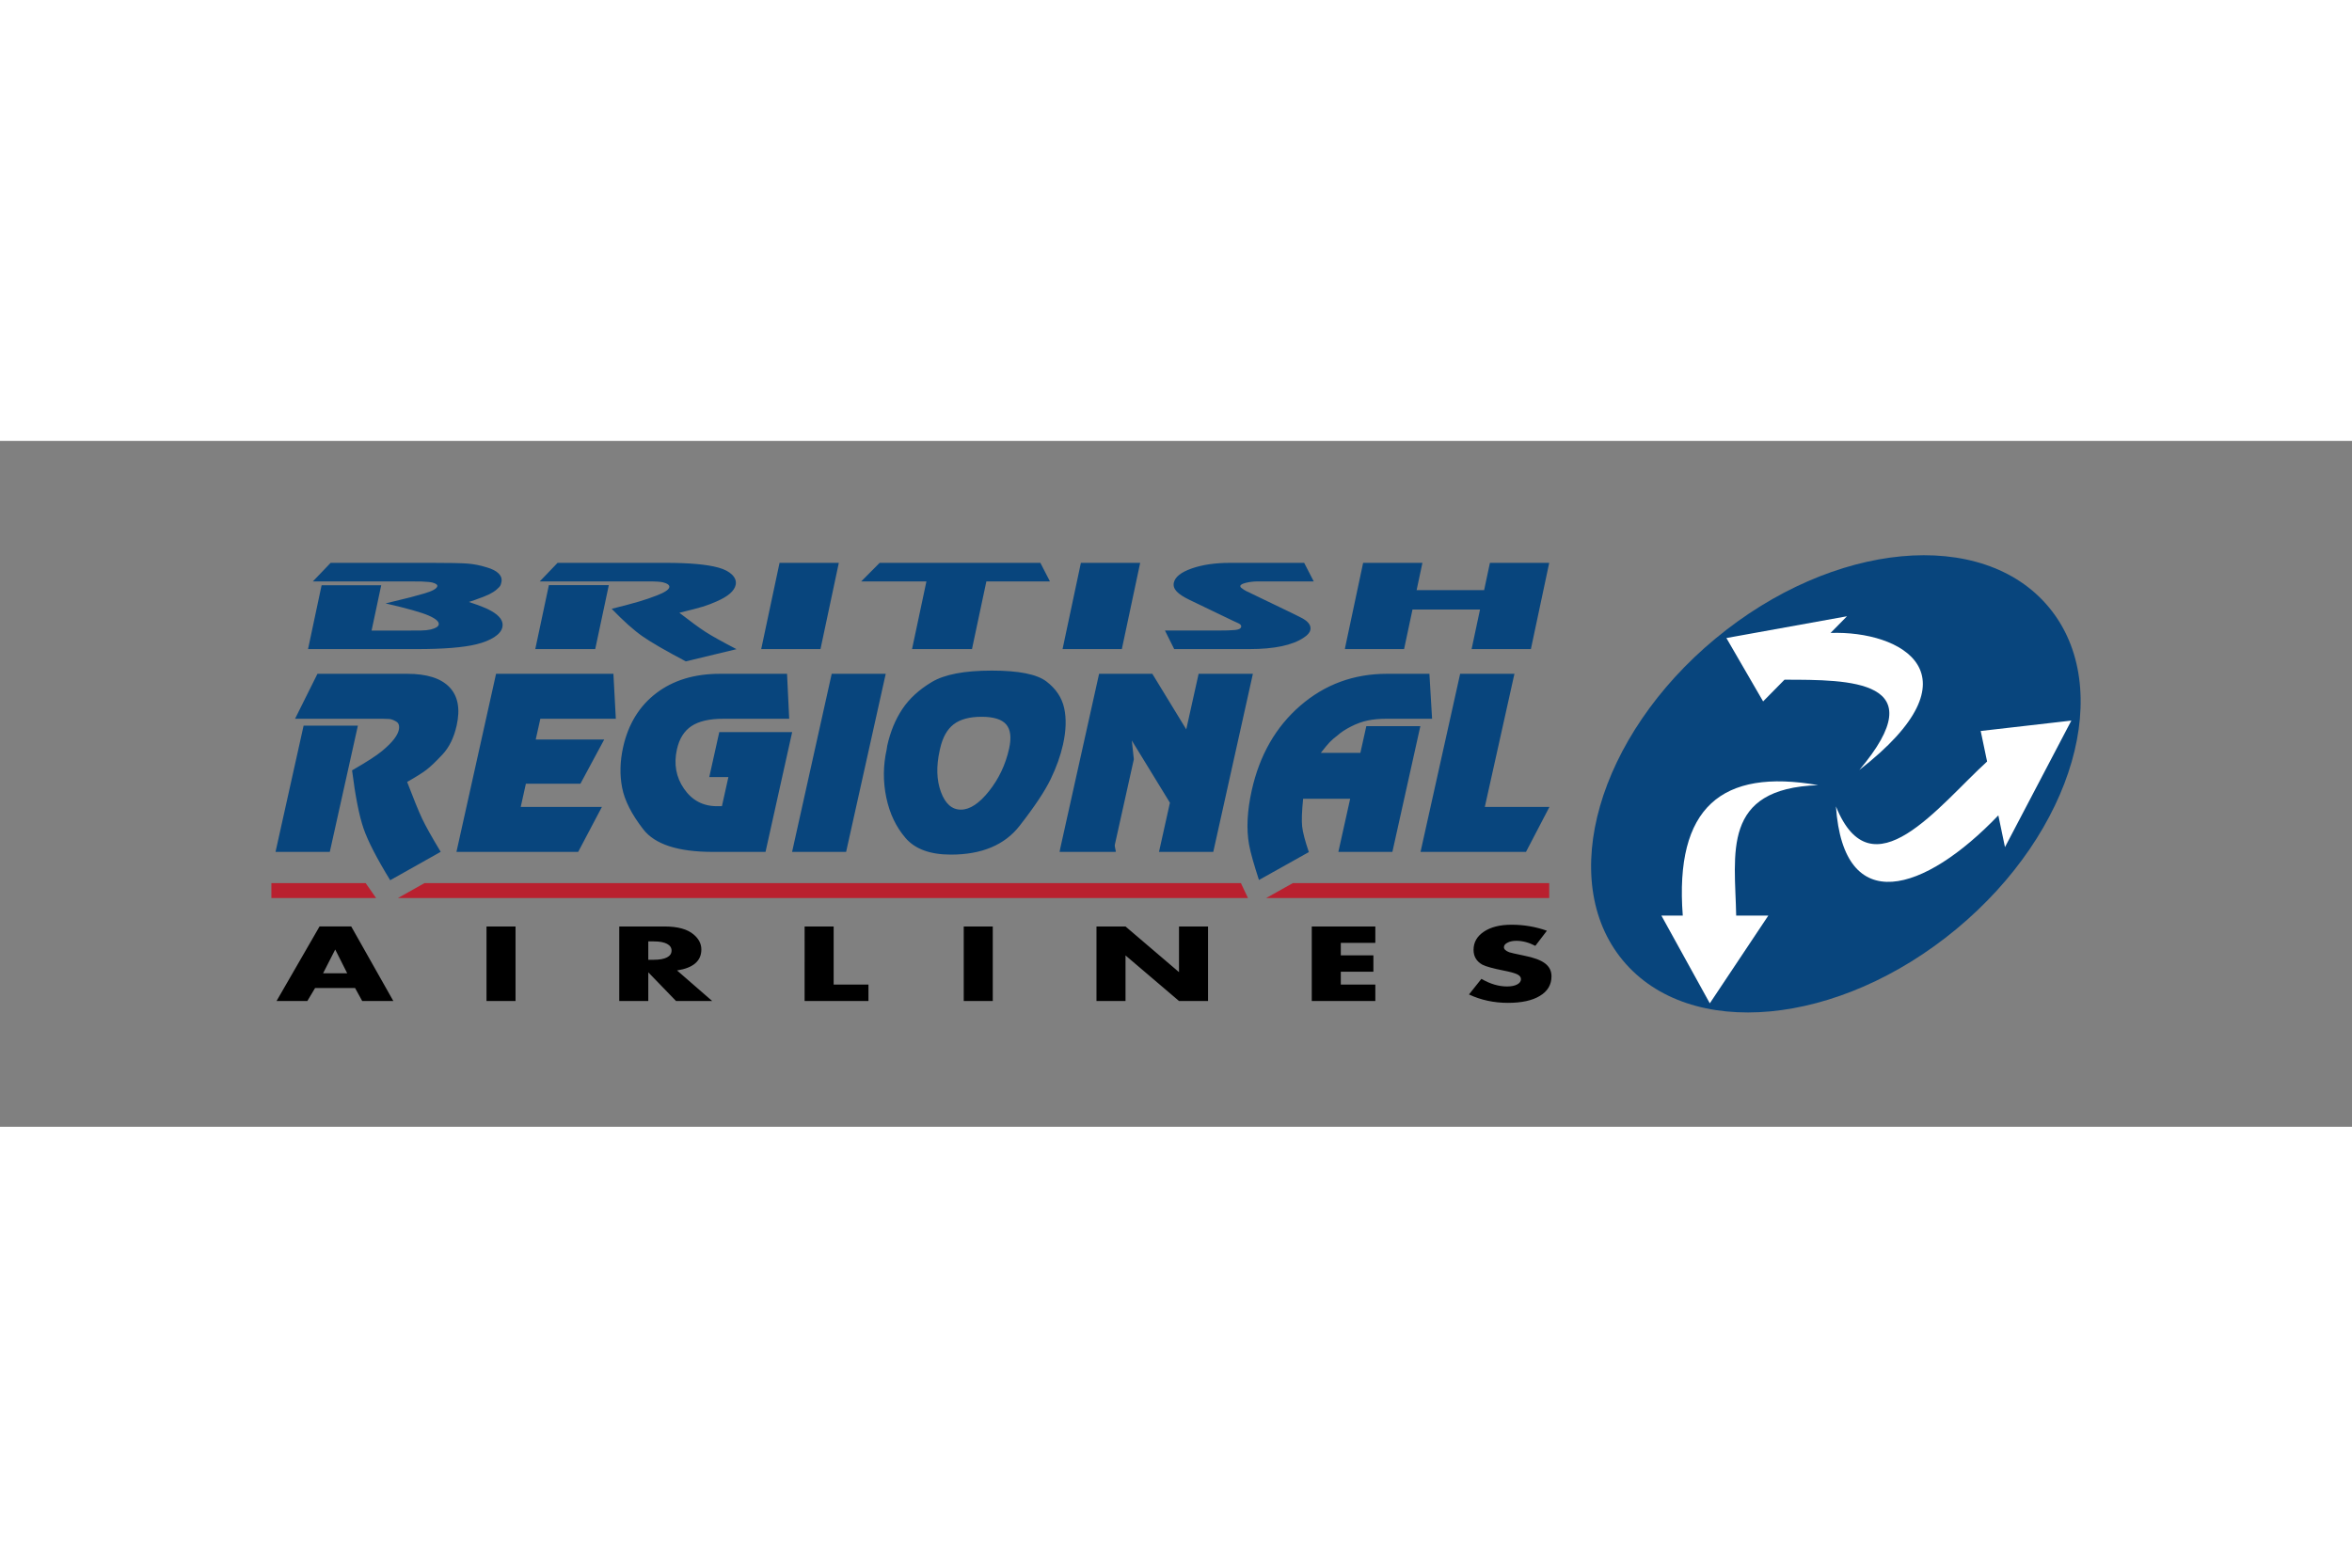
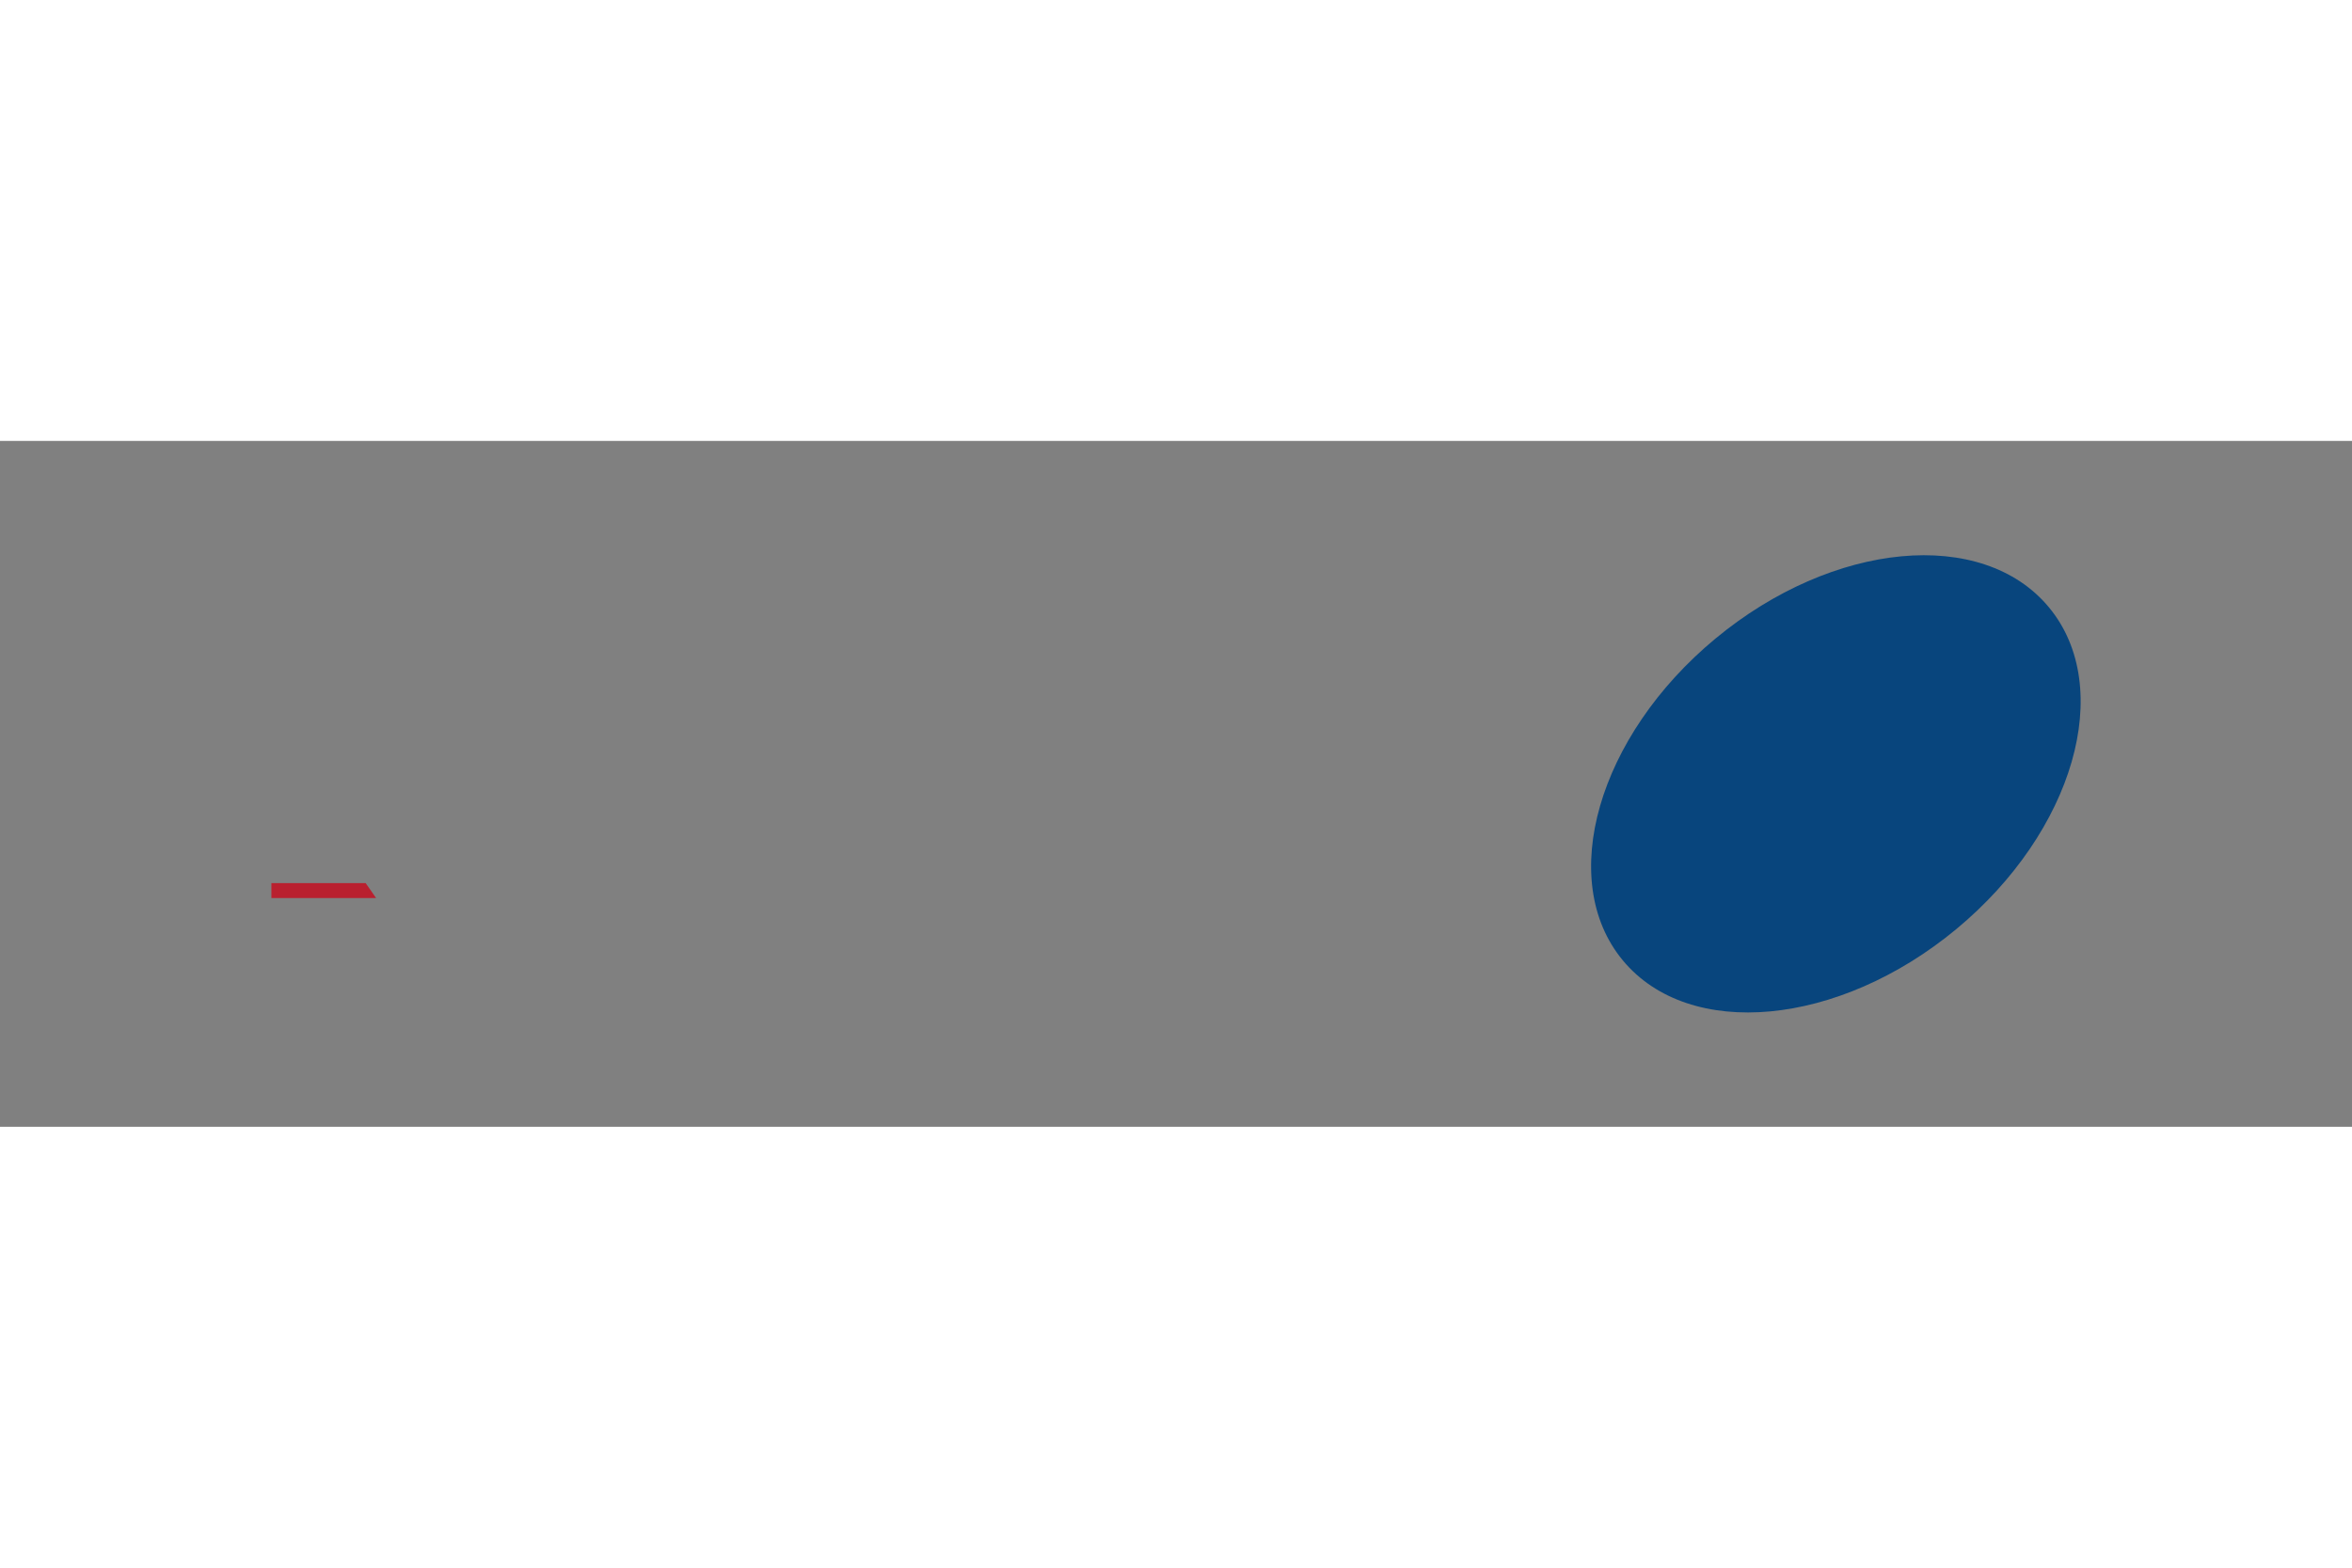
<svg xmlns="http://www.w3.org/2000/svg" height="800" width="1200" viewBox="-53.492 -22.535 463.595 135.211">
  <rect x="-53.492" y="-22.535" width="463.595" height="135.211" fill="#808080" stroke="none" />
-   <path d="M9.082 23.376h17.679c3.873 0 6.649.876 8.332 2.629 1.681 1.753 2.159 4.267 1.43 7.545-.534 2.401-1.47 4.317-2.806 5.744-1.337 1.428-2.403 2.442-3.199 3.042-.796.6-2.049 1.387-3.76 2.361 1.288 3.375 2.271 5.784 2.952 7.229.681 1.444 1.901 3.627 3.664 6.547l-9.957 5.598c-2.641-4.316-4.391-7.715-5.247-10.198-.858-2.481-1.613-6.302-2.266-11.462 2.881-1.655 4.855-2.928 5.919-3.821 1.064-.893 1.849-1.672 2.354-2.336.505-.666.815-1.258.93-1.777.181-.811.017-1.371-.492-1.679-.51-.308-.956-.479-1.338-.512-.384-.031-.813-.048-1.289-.048H4.665zm-2.733 10.226h10.699l-5.534 24.883H.815zm37.936-10.226h23.131l.475 8.862H53.014l-.91 4.09h13.501l-4.69 8.716h-10.75l-1.018 4.577h15.998l-4.671 8.862H36.477zm42.718 35.109c-6.827 0-11.39-1.477-13.688-4.431-2.298-2.954-3.693-5.697-4.182-8.229-.49-2.532-.424-5.193.197-7.986 1.011-4.544 3.183-8.09 6.519-10.639 3.334-2.548 7.516-3.823 12.543-3.823h13.247l.424 8.862H89.07c-2.718 0-4.803.479-6.255 1.437-1.454.958-2.414 2.492-2.883 4.602-.643 2.89-.174 5.478 1.406 7.767 1.58 2.289 3.746 3.433 6.497 3.433h.968l1.278-5.746H86.31l1.971-8.862h14.368l-5.252 23.617H87.003zm23.44-35.109h10.648l-7.808 35.108h-10.648zm10.946 14.171c.613-2.759 1.608-5.169 2.984-7.231 1.375-2.061 3.316-3.838 5.822-5.332 2.505-1.493 6.442-2.24 11.809-2.24 5.299 0 8.884.715 10.758 2.143 1.873 1.429 3.04 3.173 3.498 5.234.459 2.062.385 4.456-.222 7.182-.491 2.208-1.304 4.489-2.438 6.842-1.135 2.354-3.176 5.422-6.123 9.203-2.947 3.782-7.46 5.673-13.54 5.673-4.076 0-7.053-1.087-8.93-3.263-1.878-2.174-3.145-4.836-3.803-7.986-.659-3.148-.633-6.313.074-9.495zm10.337.942c-.695 3.125-.614 5.852.245 8.178.858 2.328 2.17 3.491 3.937 3.491 1.766 0 3.617-1.221 5.553-3.662 1.935-2.441 3.251-5.224 3.946-8.349.485-2.181.296-3.775-.566-4.784-.863-1.009-2.483-1.514-4.86-1.514-2.378 0-4.212.497-5.503 1.489-1.291.993-2.183 2.597-2.675 4.81zm60.976 18.525c-.545-3.05-.367-6.604.535-10.661 1.545-6.945 4.737-12.511 9.573-16.697 4.837-4.186 10.535-6.28 17.09-6.28h8.355l.526 8.862h-8.967c-1.393 0-2.633.114-3.719.341-1.087.228-2.186.625-3.297 1.193-1.112.569-1.986 1.144-2.627 1.729-.651.487-1.177.942-1.577 1.363-.4.422-.98 1.12-1.739 2.094h7.795l1.17-5.259h10.649l-5.512 24.786h-10.649l2.328-10.469h-9.273c-.25 2.498-.314 4.315-.193 5.45.121 1.135.561 2.821 1.32 5.06l-9.832 5.499c-.466-1.428-.869-2.743-1.213-3.943-.343-1.202-.592-2.224-.743-3.068zm41.611-33.638h10.7l-5.838 26.246h12.737l-4.62 8.862h-20.787zm-51.549 0l-2.437 10.956-6.687-10.956h-10.493l-7.632 34.318c-.062.277-.111.537-.156.79h10.987l.113-.059c-.182-.714-.25-1.168-.207-1.363l.412-1.849 3.333-14.991-.401-3.699 7.513 12.271-2.155 9.69h10.699l7.808-35.108zM8.177 5.159l3.503-3.655h19.864c3.506 0 5.875.047 7.111.142 1.234.094 2.481.338 3.74.731 1.102.314 1.901.723 2.4 1.226.499.503.681 1.077.543 1.721-.074.346-.159.593-.255.743-.096.15-.332.385-.702.708-.372.322-.848.628-1.429.919-.582.291-1.55.672-2.905 1.144l-1.119.377c2.143.708 3.599 1.29 4.368 1.745 1.74.975 2.486 2.043 2.239 3.207-.154.723-.683 1.379-1.587 1.969-.904.59-2.087 1.065-3.549 1.427-2.558.628-6.498.943-11.821.943H7.223l2.676-12.591h11.75l-1.899 8.936h7.66c.692 0 1.396-.003 2.112-.012.716-.008 1.347-.074 1.893-.2.959-.236 1.482-.558 1.569-.967.117-.55-.537-1.14-1.961-1.769-1.424-.628-4.262-1.43-8.512-2.405 2.37-.566 4.003-.967 4.897-1.203.894-.236 1.801-.487 2.724-.754 1.615-.472 2.475-.951 2.578-1.438.047-.22-.15-.417-.589-.59-.236-.109-.588-.188-1.053-.236-.467-.047-.936-.078-1.408-.094-.474-.015-1.358-.023-2.657-.023H8.177zm44.727 0l3.503-3.655h21.357c4.674 0 8.134.315 10.381.944 1.184.331 2.079.803 2.685 1.417.605.614.833 1.274.682 1.982-.254 1.196-1.502 2.281-3.743 3.257-.91.409-1.827.755-2.752 1.039-.926.283-2.461.684-4.605 1.203 2.229 1.731 3.951 2.99 5.169 3.776 1.217.787 3.249 1.919 6.094 3.398l-9.989 2.407c-3.97-2.094-6.812-3.738-8.527-4.934-1.715-1.196-3.743-3.005-6.084-5.429 2.331-.582 4.12-1.058 5.367-1.428 1.247-.37 2.413-.767 3.499-1.192 1.555-.598 2.385-1.141 2.489-1.628.086-.409-.322-.731-1.223-.968-.246-.063-.604-.11-1.073-.142-.47-.031-1.137-.047-2.002-.047zm-.889 13.346l2.681-12.614h11.815l-2.681 12.614zm44.532 0l3.613-17h11.685l-3.614 17zm19.714-13.346l3.633-3.655h31.679l1.884 3.655h-12.529l-2.836 13.345h-11.815l2.836-13.345zm39.684 13.346l3.614-17h11.685l-3.614 17zm33.58-5.588l-8.481-4.079c-1.218-.582-2.084-1.144-2.595-1.686-.513-.542-.704-1.12-.573-1.733.24-1.131 1.413-2.066 3.517-2.806 2.105-.739 4.628-1.108 7.572-1.108h14.606l1.885 3.655H194.55c-.866 0-1.664.086-2.392.259-.73.173-1.119.377-1.169.613-.037.173.06.33.29.471.22.189.524.386.914.589.476.205.79.354.943.448l8.126 3.914c.353.173.802.397 1.35.672.547.275.857.444.931.507.991.629 1.405 1.329 1.242 2.099-.11.519-.542 1.022-1.294 1.509-2.226 1.509-5.805 2.264-10.738 2.264h-14.801l-1.82-3.655h10.322c1.558 0 2.711-.035 3.462-.106.75-.071 1.163-.279 1.236-.625.057-.267-.111-.495-.503-.684z" fill="#08457D" />
-   <path d="M17.899 87.876l-1.402-2.552H8.612l-1.519 2.552H1.02l8.469-14.687h6.25l8.294 14.687zm-7.71-5.453h4.76l-2.366-4.694zm32.212-9.233h5.724v14.687h-5.724zm37.556 8.667l6.921 6.019h-7.125l-5.461-5.648v5.648h-5.724v-14.686h8.908c2.608 0 4.526.526 5.753 1.578 1.012.845 1.519 1.831 1.519 2.961-.001 2.259-1.598 3.635-4.791 4.128zm-5.665-5.726v3.623h1.081c1.129 0 1.996-.156 2.599-.468.603-.312.906-.76.906-1.344 0-.571-.302-1.016-.906-1.334-.604-.318-1.47-.477-2.599-.477zm30.81-2.941h5.724v11.453h6.863v3.233h-12.587zm31.365 0h5.724v14.687h-5.724zm31.889 14.686h-5.724v-14.686h5.724l10.542 8.999v-8.999h5.725v14.687h-5.725l-10.542-8.979zm49.238-14.686v3.234h-6.805v2.454h6.425v3.233h-6.425v2.532h6.805v3.233h-12.528v-14.686zm33.818.838l-2.278 2.98c-1.266-.662-2.511-.993-3.738-.993-.72 0-1.304.123-1.752.37-.467.233-.701.532-.701.896 0 .389.351.721 1.052.993.252.091 1.226.312 2.92.663 1.908.377 3.286.886 4.133 1.529.847.643 1.271 1.49 1.271 2.542 0 1.662-.759 2.948-2.278 3.857-1.5.922-3.602 1.382-6.308 1.382-2.765 0-5.325-.552-7.681-1.655l2.453-3.077c1.713 1 3.397 1.5 5.053 1.5.837 0 1.503-.133 2-.399.497-.266.745-.613.745-1.042 0-.389-.239-.704-.715-.944-.478-.24-1.378-.49-2.702-.75-2.103-.415-3.504-.805-4.206-1.168-1.149-.649-1.723-1.623-1.723-2.921 0-1.48.682-2.675 2.044-3.584 1.362-.909 3.173-1.363 5.432-1.363 2.413-.004 4.74.392 6.979 1.184z" />
  <ellipse ry="37.197" rx="54.541" cy="231.452" cx="208.697" fill="#08457D" transform="rotate(-39.644)" />
-   <path fill="#B9202F" d="M196.077 67.583h55.791v-2.948h-50.521zm-165.892-2.948l-5.243 2.948 167.547-.001-1.39-2.947z" />
-   <path d="M240.183 1.505l-1.143 5.376h-13.308l1.143-5.376H215.19l-3.532 16.618c-.028.134-.047.261-.061.382h11.665l1.659-7.804h13.308l-1.659 7.804h11.685l3.614-17z" fill="#08457D" />
-   <path d="M304.882 45.329c-19.024-3.348-28.313 4.388-26.689 25.713h-4.215l9.546 17.299 11.533-17.299h-6.335c-.226-12.194-3.006-25.075 16.16-25.713zm49.903-12.729l-17.868 2.05 1.259 6.021c-9.464 8.619-22.734 26.361-29.792 8.843 1.513 22.025 17.419 17 32.009 1.774l1.308 6.256zm-47.461-17.278l3.238-3.289-23.771 4.293 7.24 12.494 4.214-4.279c12.781.012 29.84-.078 14.751 17.798 24.191-18.788 8.298-27.513-5.672-27.017z" fill="#FFF" />
  <path fill="#B9202F" d="M0 64.635v2.948h20.638l-2.06-2.948z" />
</svg>